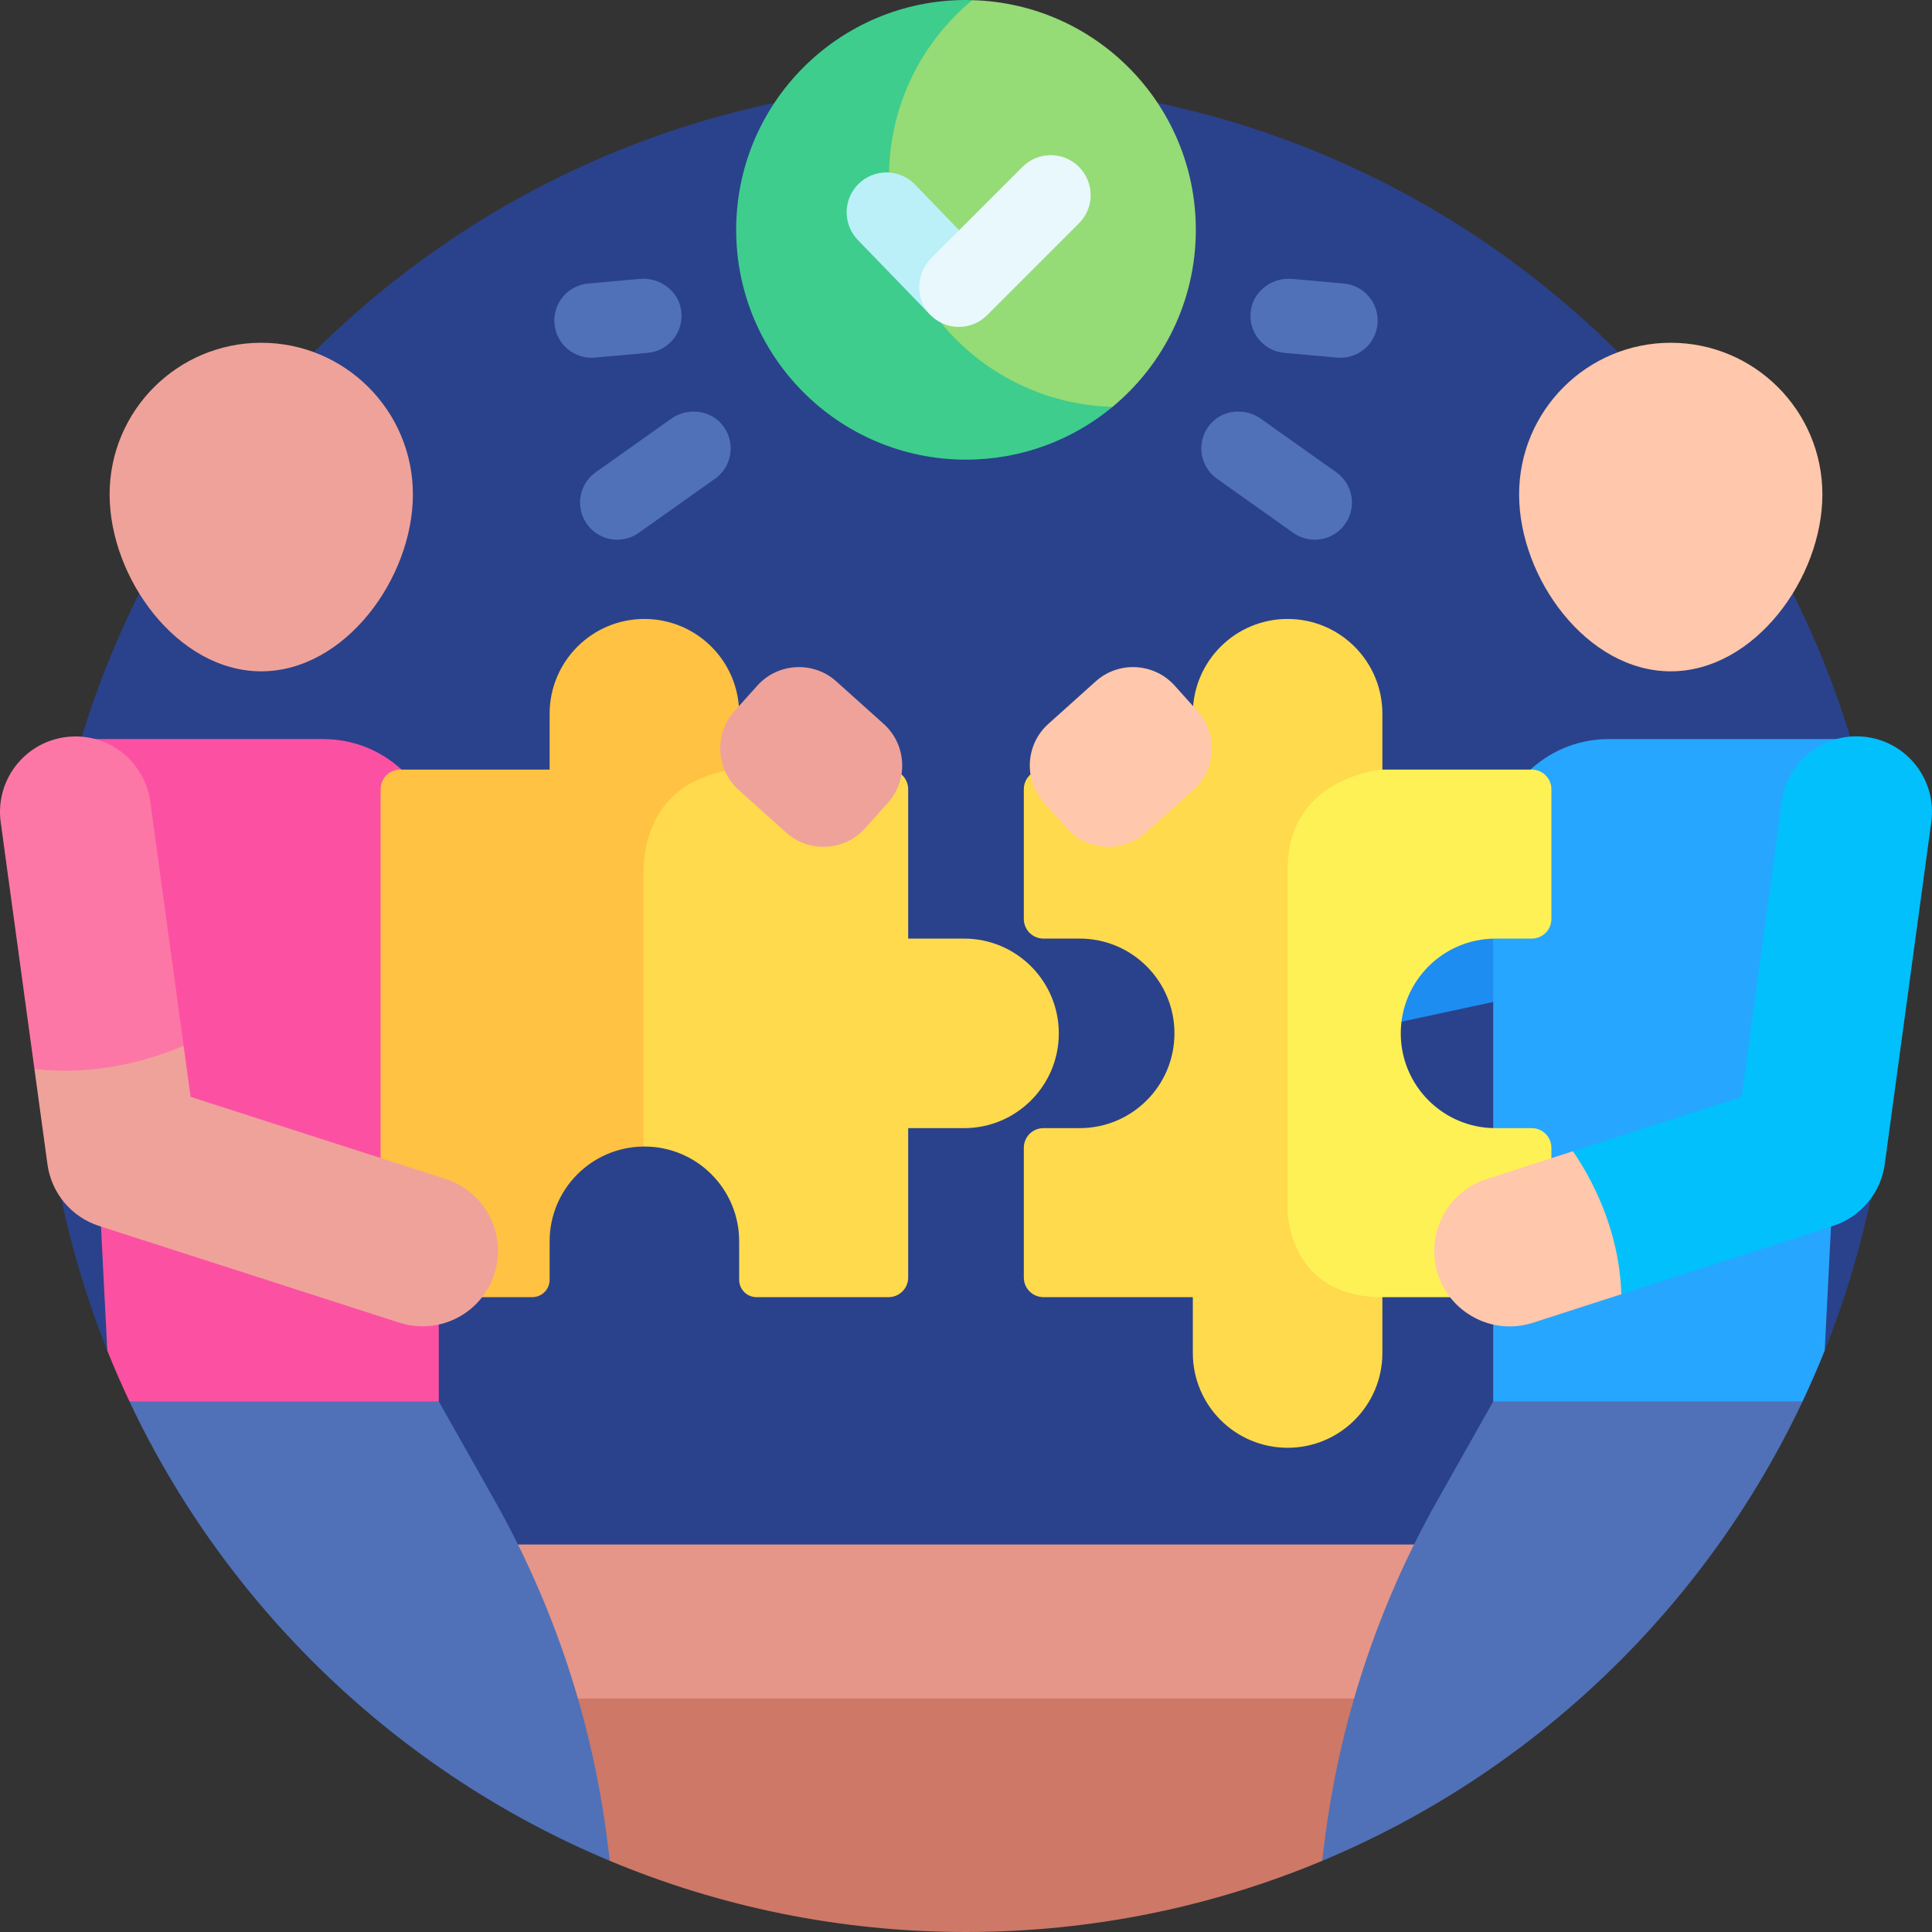
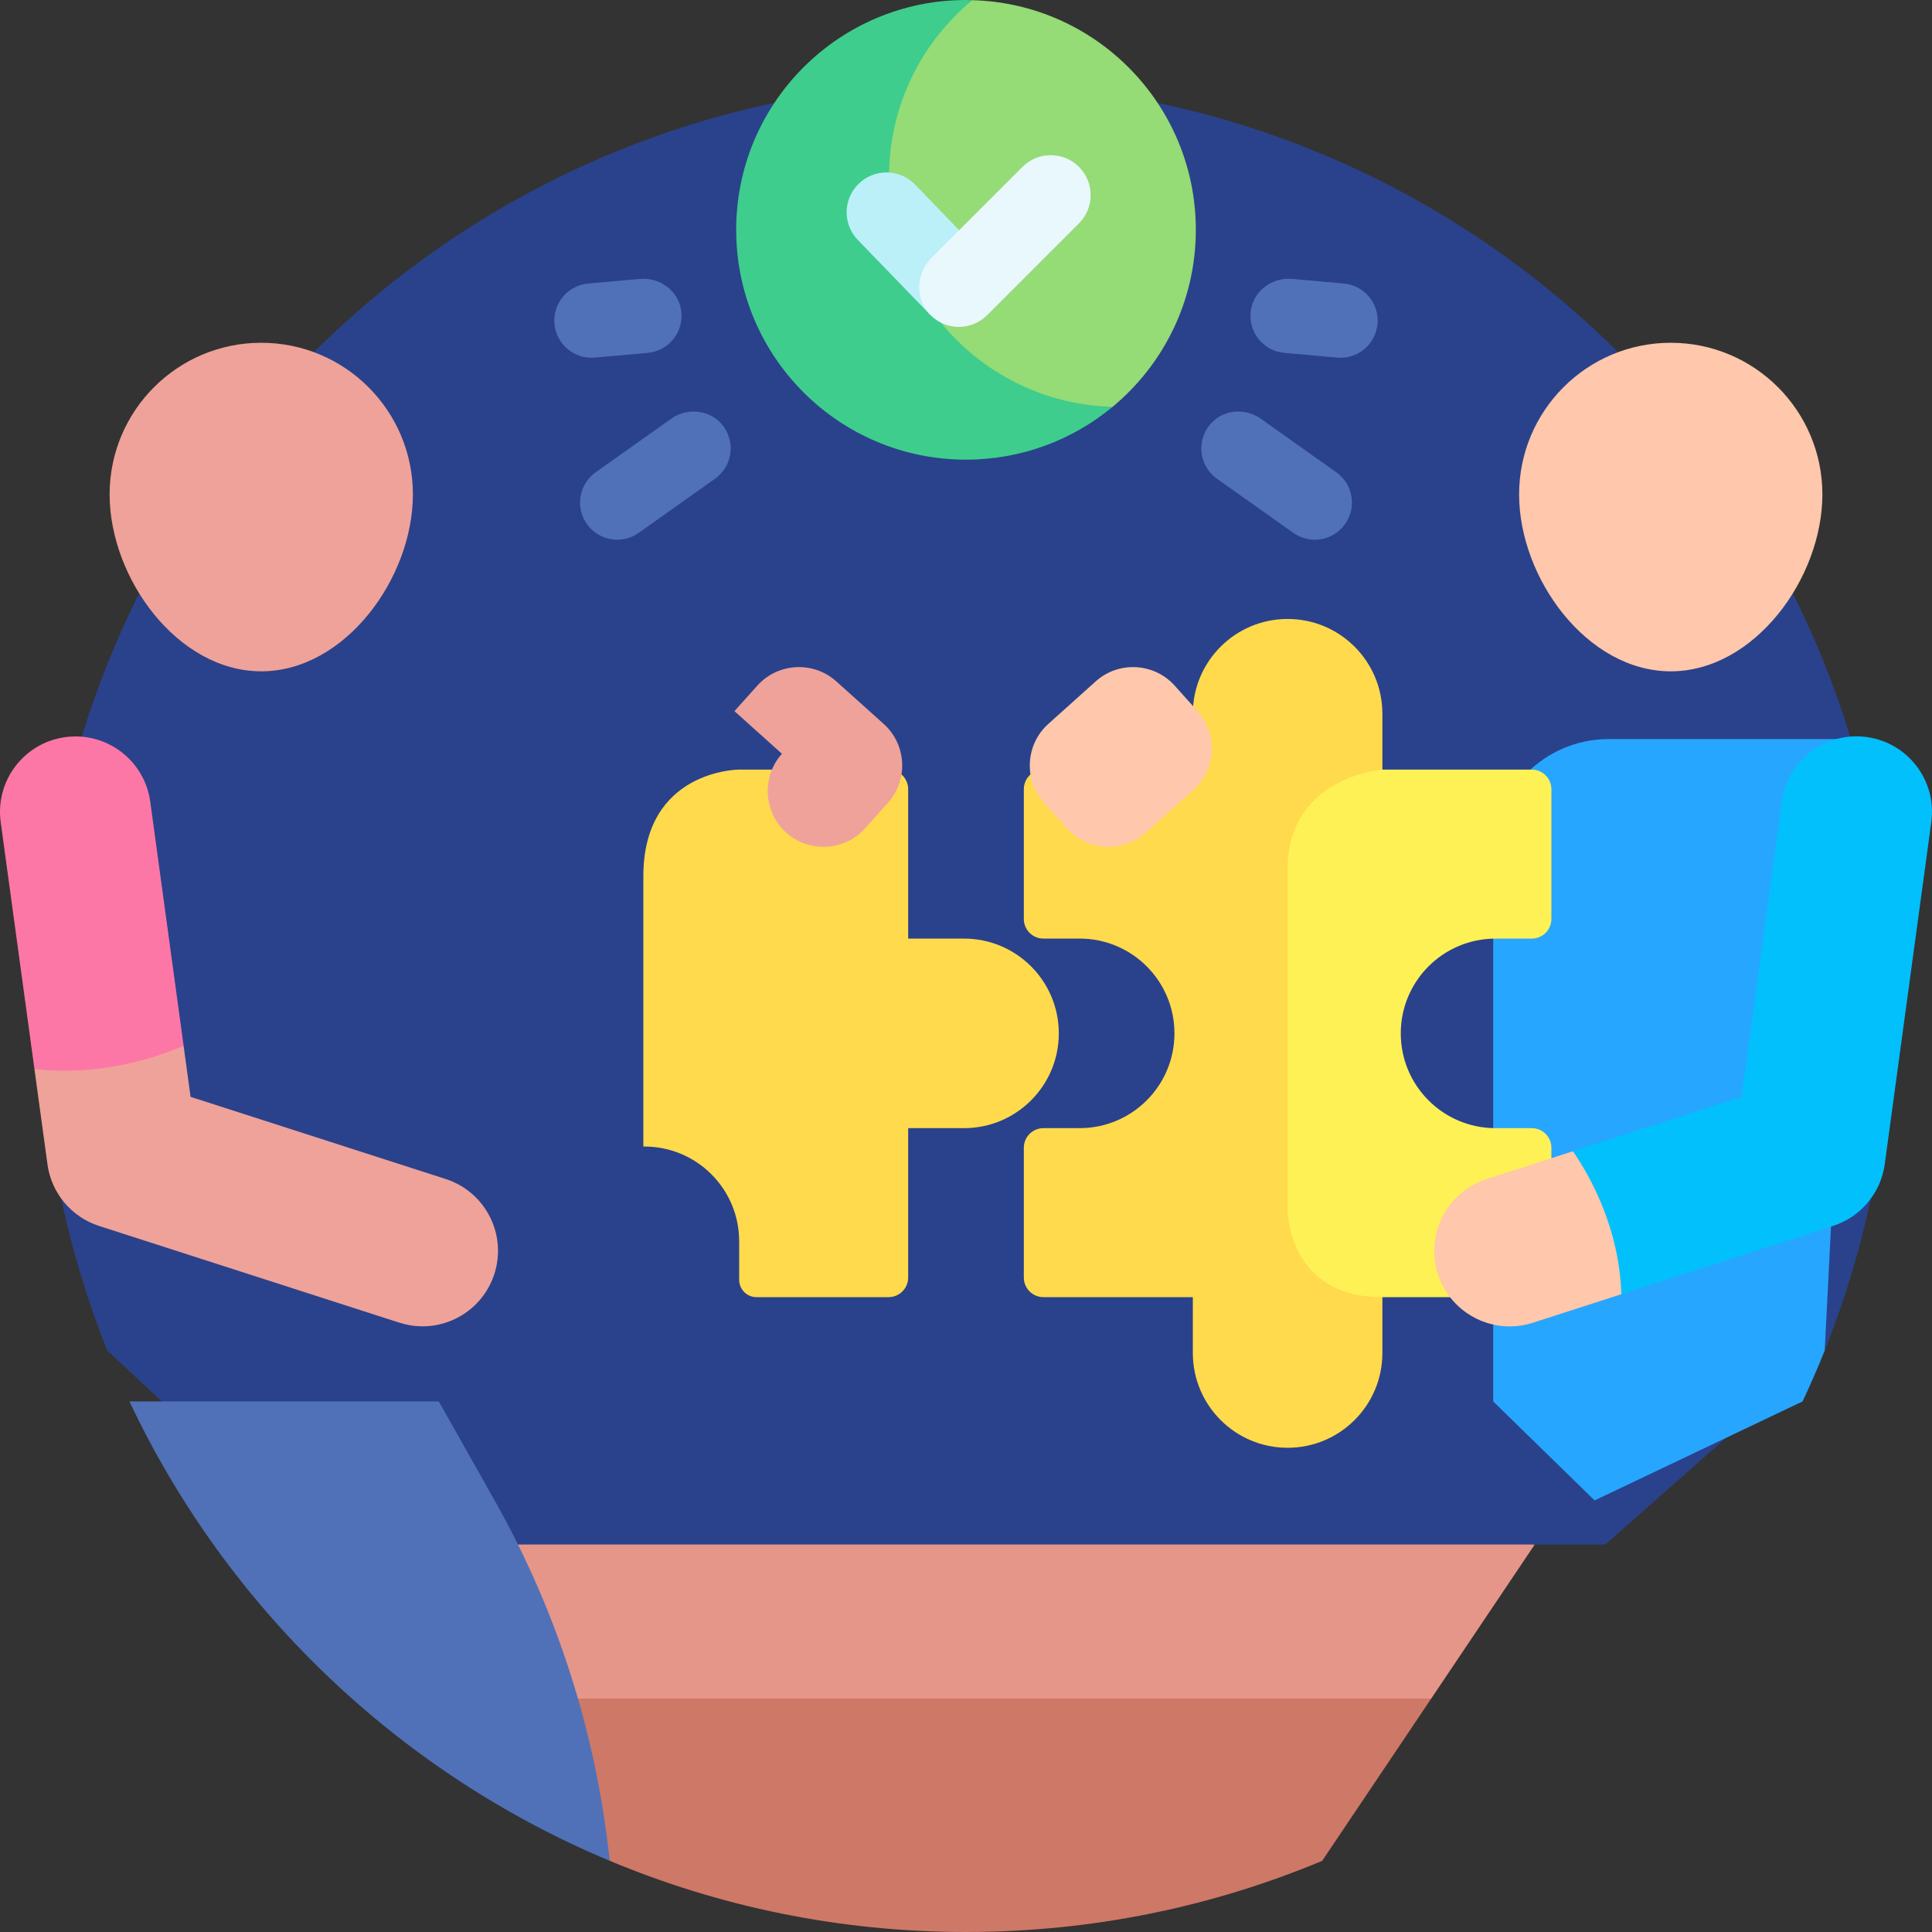
<svg xmlns="http://www.w3.org/2000/svg" id="Layer_1" viewBox="0 0 512 512">
  <rect x="0" y="0" width="512" height="512" fill="#333333" stroke="none" />
  <g>
    <path d="m257.963 379.208-163.398 30.106 32.65 40.823 126.037 21.215 126.037-21.215 27.433-40.823z" fill="#e59689" />
    <path d="m83.488 409.314h341.961l58.112-51.393c11.245-28.114 17.441-58.793 17.441-90.923 0-135.311-109.691-245.002-245.002-245.002s-245.002 109.691-245.002 245.002c0 32.13 6.196 62.809 17.442 90.924z" fill="#2a428b" />
    <path d="m161.611 493.143c29.05 12.143 60.934 18.857 94.389 18.857s65.339-6.714 94.388-18.856l28.9-43.006h-252.073z" fill="#ce7867" />
    <g>
-       <path d="m356.993 273.854 51.889-11.153-5.764-26.818h-46.125z" fill="#1d8df2" />
-     </g>
+       </g>
    <path d="m490.498 195.86h-64.187c-16.896 0-30.594 13.697-30.594 30.594v144.941l26.868 26.233 55.107-26.233c2.086-4.423 4.048-8.915 5.873-13.478l2.663-52.382 5.542-105.377c-.407-1.44-.839-2.869-1.272-4.298z" fill="#27a6ff" />
    <g>
      <path d="m482.95 131.023c0 22.194-17.992 46.884-40.186 46.884s-40.186-24.689-40.186-46.884 17.992-40.186 40.186-40.186 40.186 17.992 40.186 40.186z" fill="#ffc7ab" />
    </g>
-     <path d="m85.688 195.86h-64.187c-.433 1.429-.865 2.858-1.272 4.297l5.542 105.377 2.663 52.382c1.825 4.563 3.787 9.055 5.873 13.478l44.465 29.023 37.51-29.023v-144.94c0-16.897-13.697-30.594-30.594-30.594z" fill="#fc51a3" />
    <g>
      <path d="m29.05 131.023c0 22.194 17.992 46.884 40.186 46.884s40.186-24.689 40.186-46.884-17.992-40.186-40.186-40.186-40.186 17.992-40.186 40.186z" fill="#efa29a" />
    </g>
    <g>
      <path d="m291.27 39.57-33.618-39.528c-.55-.015-1.098-.042-1.652-.042-33.637 0-60.906 27.269-60.906 60.906s27.269 60.906 60.906 60.906c14.764 0 28.3-5.256 38.843-13.995z" fill="#3ecd8d" />
      <path d="m257.652.042c-13.477 11.172-22.063 28.038-22.063 46.911 0 33.083 26.382 59.986 59.254 60.864 13.477-11.172 22.063-28.038 22.063-46.911 0-33.083-26.382-59.986-59.254-60.864z" fill="#95db76" />
      <g>
        <path d="m242.594 49.002c-4.087-4.317-10.93-4.411-15.133-.207-4.057 4.057-4.132 10.611-.168 14.76l19.333 19.98 11.339-18.603z" fill="#bbf0f9" />
        <path d="m285.937 44.222c-4.134-4.134-10.837-4.134-14.971 0l-24.085 24.085c-3.987 3.987-4.459 10.477-.738 14.713 4.077 4.642 11.154 4.813 15.453.514l24.342-24.341c4.133-4.134 4.133-10.837-.001-14.971z" fill="#e8f8fc" />
      </g>
    </g>
    <g fill="#5071b7">
      <path d="m356.118 75.136-13.668-1.222c-5.229-.468-10.147 3.07-10.952 8.257-.882 5.684 3.221 10.842 8.859 11.346l14.005 1.252c5.422.485 10.21-3.517 10.695-8.939.485-5.421-3.517-10.21-8.939-10.694z" />
      <path d="m354.128 125.154-19.661-13.945c-4.171-3.187-10.219-2.822-13.668 1.134-3.78 4.336-3.065 10.888 1.432 14.324l20.503 14.548c4.594 3.26 10.981 2.008 14.005-2.744 2.817-4.425 1.669-10.282-2.611-13.317z" />
      <path d="m155.882 75.136 13.669-1.222c5.229-.468 10.147 3.07 10.951 8.257.882 5.684-3.221 10.842-8.859 11.346l-14.005 1.252c-5.422.485-10.21-3.517-10.695-8.939-.485-5.421 3.517-10.21 8.939-10.694z" />
      <path d="m157.871 125.154 19.661-13.945c4.171-3.187 10.219-2.822 13.668 1.134 3.781 4.336 3.066 10.888-1.432 14.324l-20.503 14.548c-4.594 3.26-10.981 2.008-14.005-2.744-2.816-4.425-1.668-10.282 2.611-13.317z" />
    </g>
-     <path d="m195.887 203.947v-14.803c0-13.871-11.245-25.116-25.116-25.116-13.871 0-25.116 11.245-25.116 25.116v14.803h-39.589c-2.873 0-5.202 2.329-5.202 5.202v129.409c0 2.873 2.329 5.202 5.202 5.202h34.994c2.538 0 4.595-2.057 4.595-4.595v-10.208c0-13.778 11.096-24.96 24.839-25.109l40.558-54.407z" fill="#ffc242" />
    <path d="m366.346 189.144c0-13.871-11.245-25.116-25.116-25.116-13.871 0-25.116 11.245-25.116 25.116v14.803h-39.588c-2.873 0-5.202 2.329-5.202 5.202v34.386c0 2.873 2.329 5.202 5.202 5.202h9.601c13.871 0 25.116 11.245 25.116 25.116 0 13.871-11.245 25.116-25.116 25.116h-9.601c-2.873 0-5.202 2.329-5.202 5.202v34.386c0 2.873 2.329 5.202 5.202 5.202h39.588v14.803c0 13.871 11.245 25.116 25.116 25.116 13.871 0 25.116-11.245 25.116-25.116v-14.802l-18.365-71.715 18.365-68.099z" fill="#ffda4c" />
    <path d="m255.48 248.737h-14.803v-39.588c0-2.873-2.329-5.202-5.202-5.202h-39.588s-25.393.006-25.393 28.285v71.616c.093-.001.184-.007.277-.007 13.871 0 25.116 11.245 25.116 25.116v10.208c0 2.538 2.057 4.595 4.595 4.595h34.993c2.873 0 5.202-2.329 5.202-5.202v-39.588h14.803c13.871 0 25.116-11.245 25.116-25.116.001-13.872-11.244-25.117-25.116-25.117z" fill="#ffda4c" />
    <path d="m411.136 338.558v-34.386c0-2.873-2.329-5.202-5.202-5.202h-9.601c-13.871 0-25.116-11.245-25.116-25.116 0-13.871 11.245-25.116 25.116-25.116h9.601c2.873 0 5.202-2.329 5.202-5.202v-34.386c0-2.873-2.329-5.202-5.202-5.202h-39.589s-25.116 1.867-25.116 26.425 0 90.791 0 90.791.318 22.598 25.116 22.598h39.589c2.873-.002 5.202-2.331 5.202-5.204z" fill="#fef156" />
    <g>
      <path d="m317.367 188.457-6.079-6.773c-5.436-6.057-14.84-6.565-20.897-1.128l-12.588 11.299c-6.057 5.437-6.565 14.84-1.128 20.897l6.079 6.773c5.436 6.057 14.84 6.565 20.897 1.128l12.588-11.299c6.057-5.436 6.564-14.84 1.128-20.897z" fill="#ffc7ab" />
    </g>
    <g>
-       <path d="m194.633 188.457 6.079-6.773c5.437-6.057 14.84-6.565 20.897-1.128l12.588 11.299c6.057 5.437 6.565 14.84 1.128 20.897l-6.079 6.773c-5.436 6.057-14.84 6.565-20.897 1.128l-12.588-11.299c-6.057-5.436-6.564-14.84-1.128-20.897z" fill="#efa29a" />
+       <path d="m194.633 188.457 6.079-6.773c5.437-6.057 14.84-6.565 20.897-1.128l12.588 11.299c6.057 5.437 6.565 14.84 1.128 20.897l-6.079 6.773c-5.436 6.057-14.84 6.565-20.897 1.128c-6.057-5.436-6.564-14.84-1.128-20.897z" fill="#efa29a" />
    </g>
    <path d="m494.694 195.322c-10.942-1.493-21.025 6.177-22.514 17.122l-10.643 78.225-44.694 14.422-5.679 19.675 18.513 18.214 56.121-18.11c7.321-2.362 12.638-8.714 13.676-16.337l12.34-90.697c1.49-10.945-6.176-21.025-17.12-22.514z" fill="#02c0fc" />
    <path d="m416.843 305.09-22.892 7.387c-10.512 3.392-16.284 14.663-12.892 25.175 2.779 8.611 10.842 14.039 19.445 13.859 1.9-.04 3.828-.354 5.73-.967l23.442-7.565c-.555-17.268-7.963-30.796-12.833-37.889z" fill="#ffc7ab" />
    <path d="m39.819 212.458c-1.496-10.944-11.583-18.604-22.524-17.109-10.944 1.496-18.604 11.58-17.109 22.524l8.937 65.408 23.363 21.181 16.172-27.31z" fill="#fd77a6" />
    <path d="m118.103 312.448-67.598-21.771-1.848-13.525c-7.572 3.244-22.5 8.187-39.534 6.129l3.455 25.282c1.042 7.622 6.363 13.972 13.685 16.33l79.578 25.63c1.903.613 3.83.925 5.731.964 8.603.176 16.664-5.259 19.438-13.87 3.386-10.515-2.392-21.783-12.907-25.169z" fill="#efa29a" />
-     <path d="m477.693 371.395h-81.975l-14.859 26.342c-15.758 27.936-25.903 58.684-29.863 90.513l-.609 4.897c56.025-23.411 101.492-67.031 127.306-121.752z" fill="#5071b7" />
    <path d="m161.004 488.25c-3.96-31.829-14.105-62.577-29.863-90.513l-14.859-26.342h-81.975c25.814 54.721 71.281 98.342 127.307 121.752z" fill="#5071b7" />
  </g>
  <g />
  <g />
  <g />
  <g />
  <g />
  <g />
  <g />
  <g />
  <g />
  <g />
  <g />
  <g />
  <g />
  <g />
  <g />
</svg>